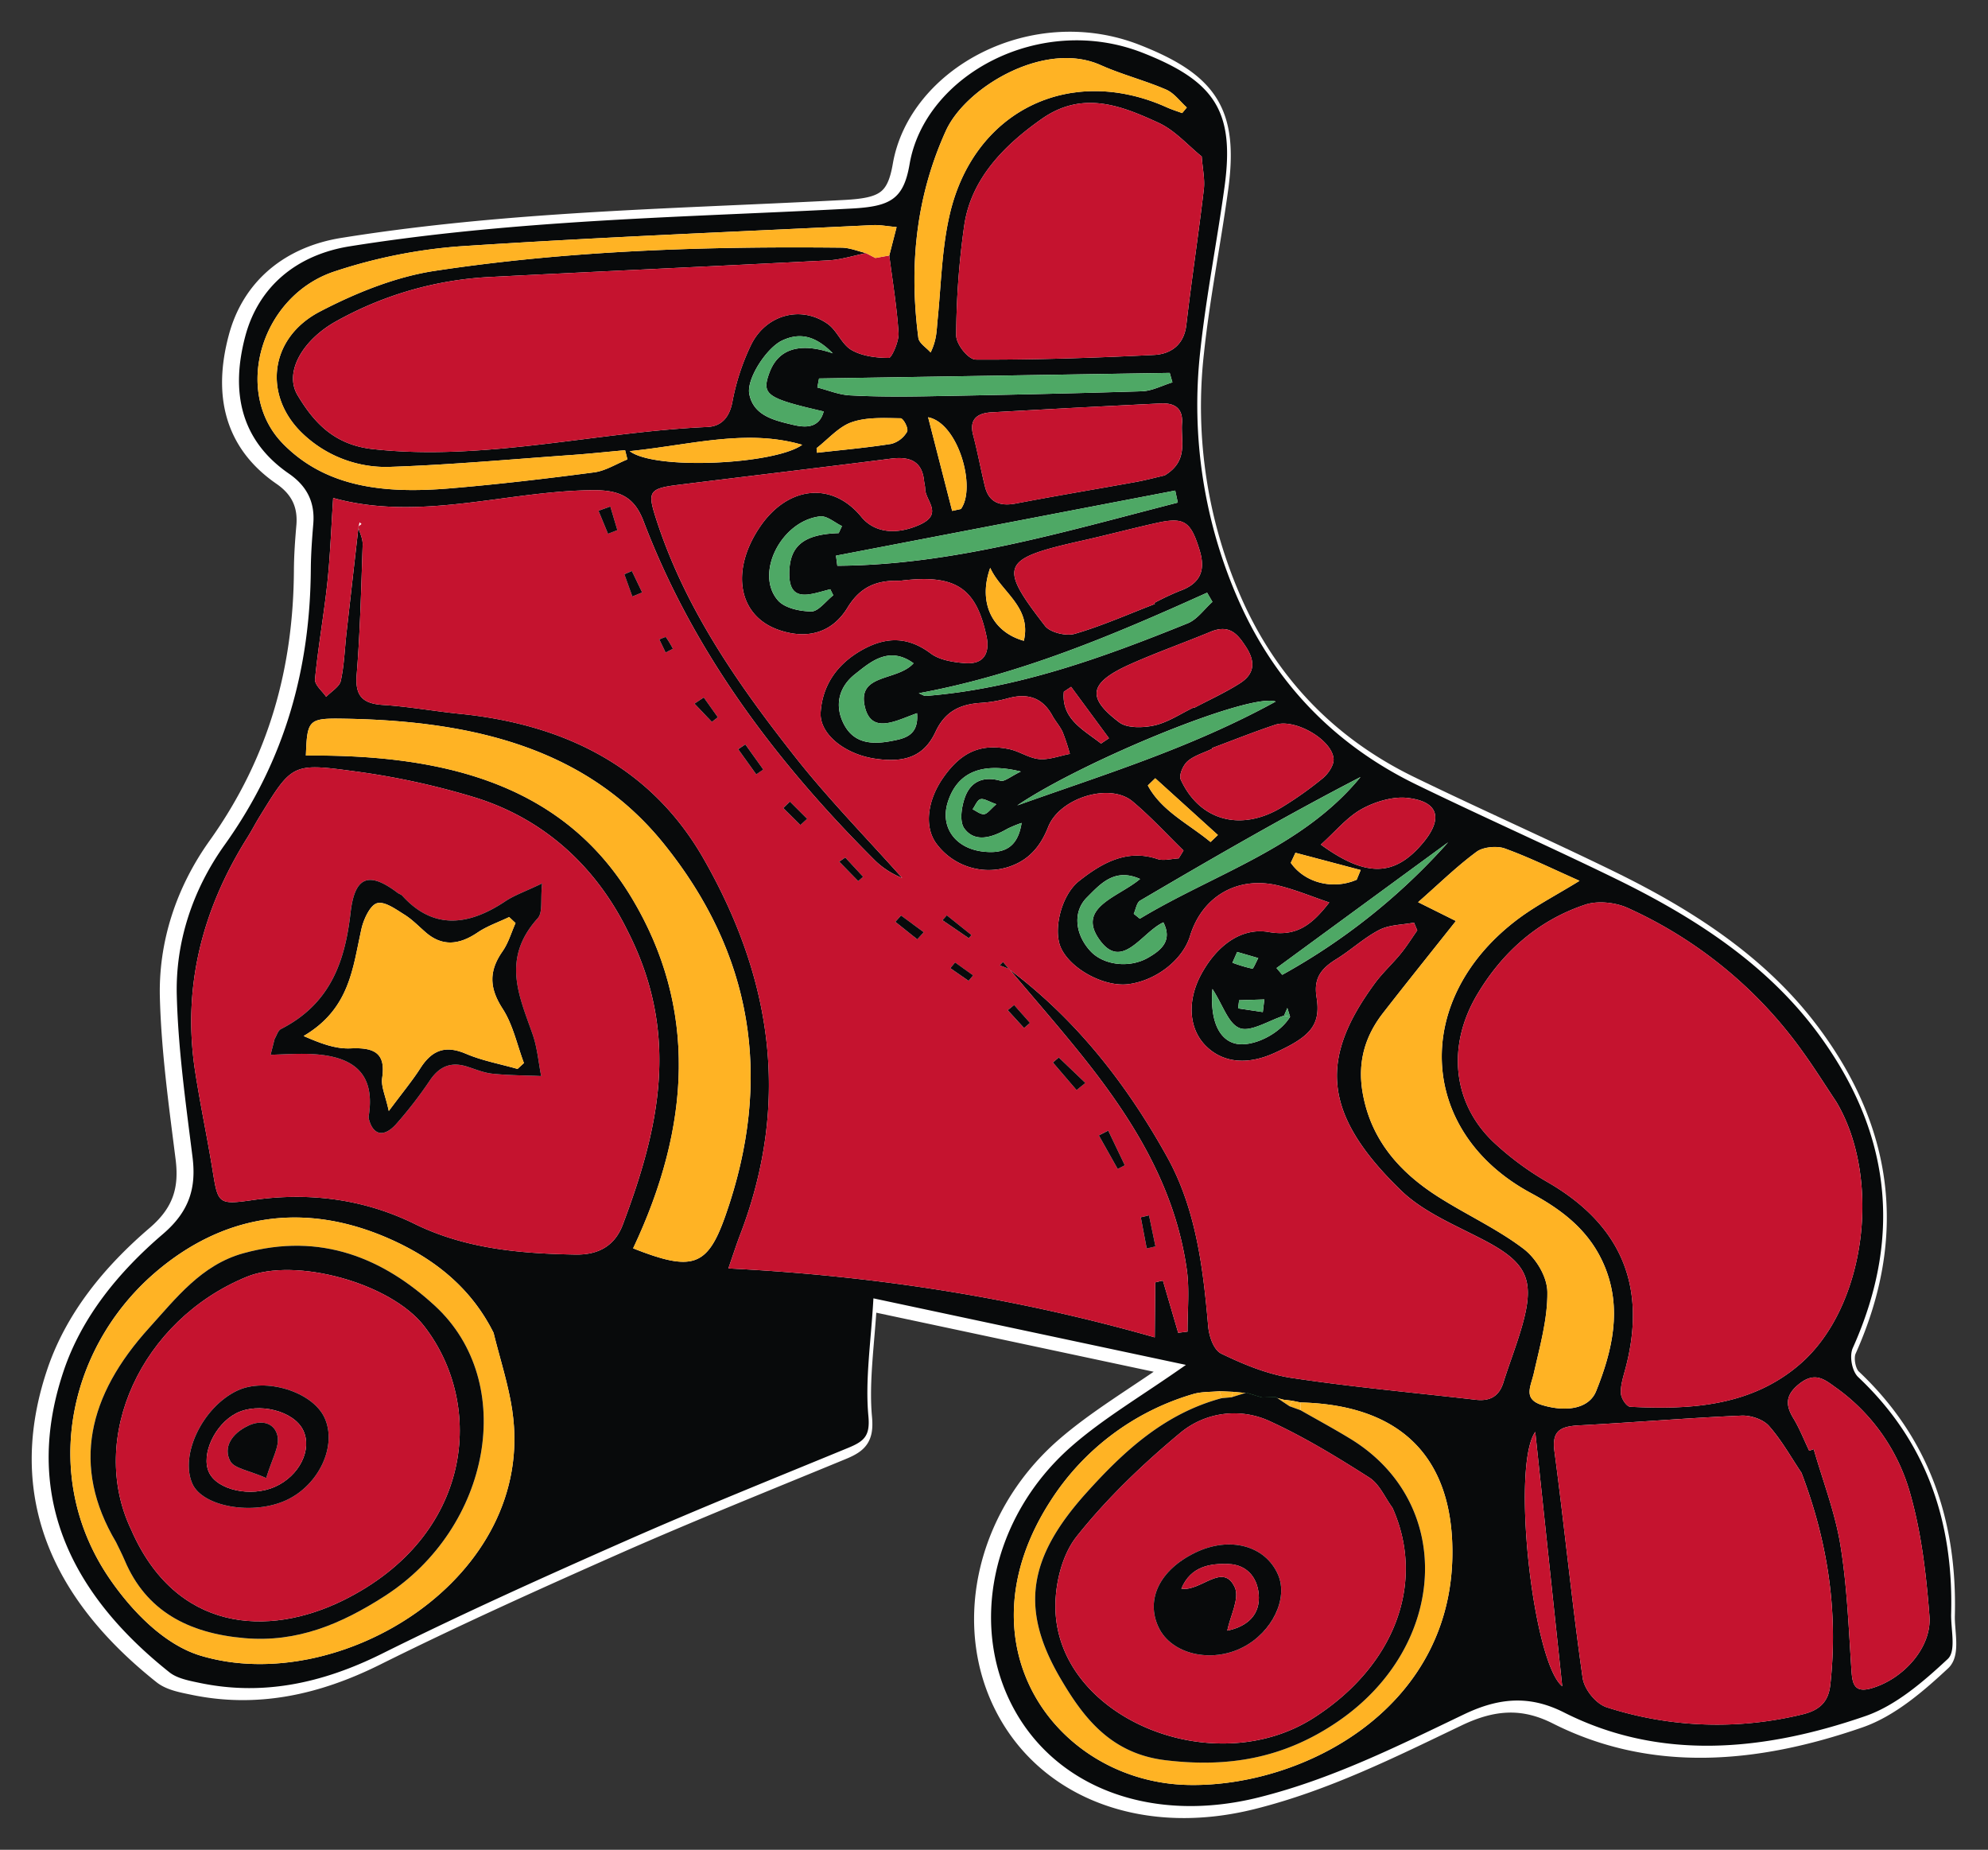
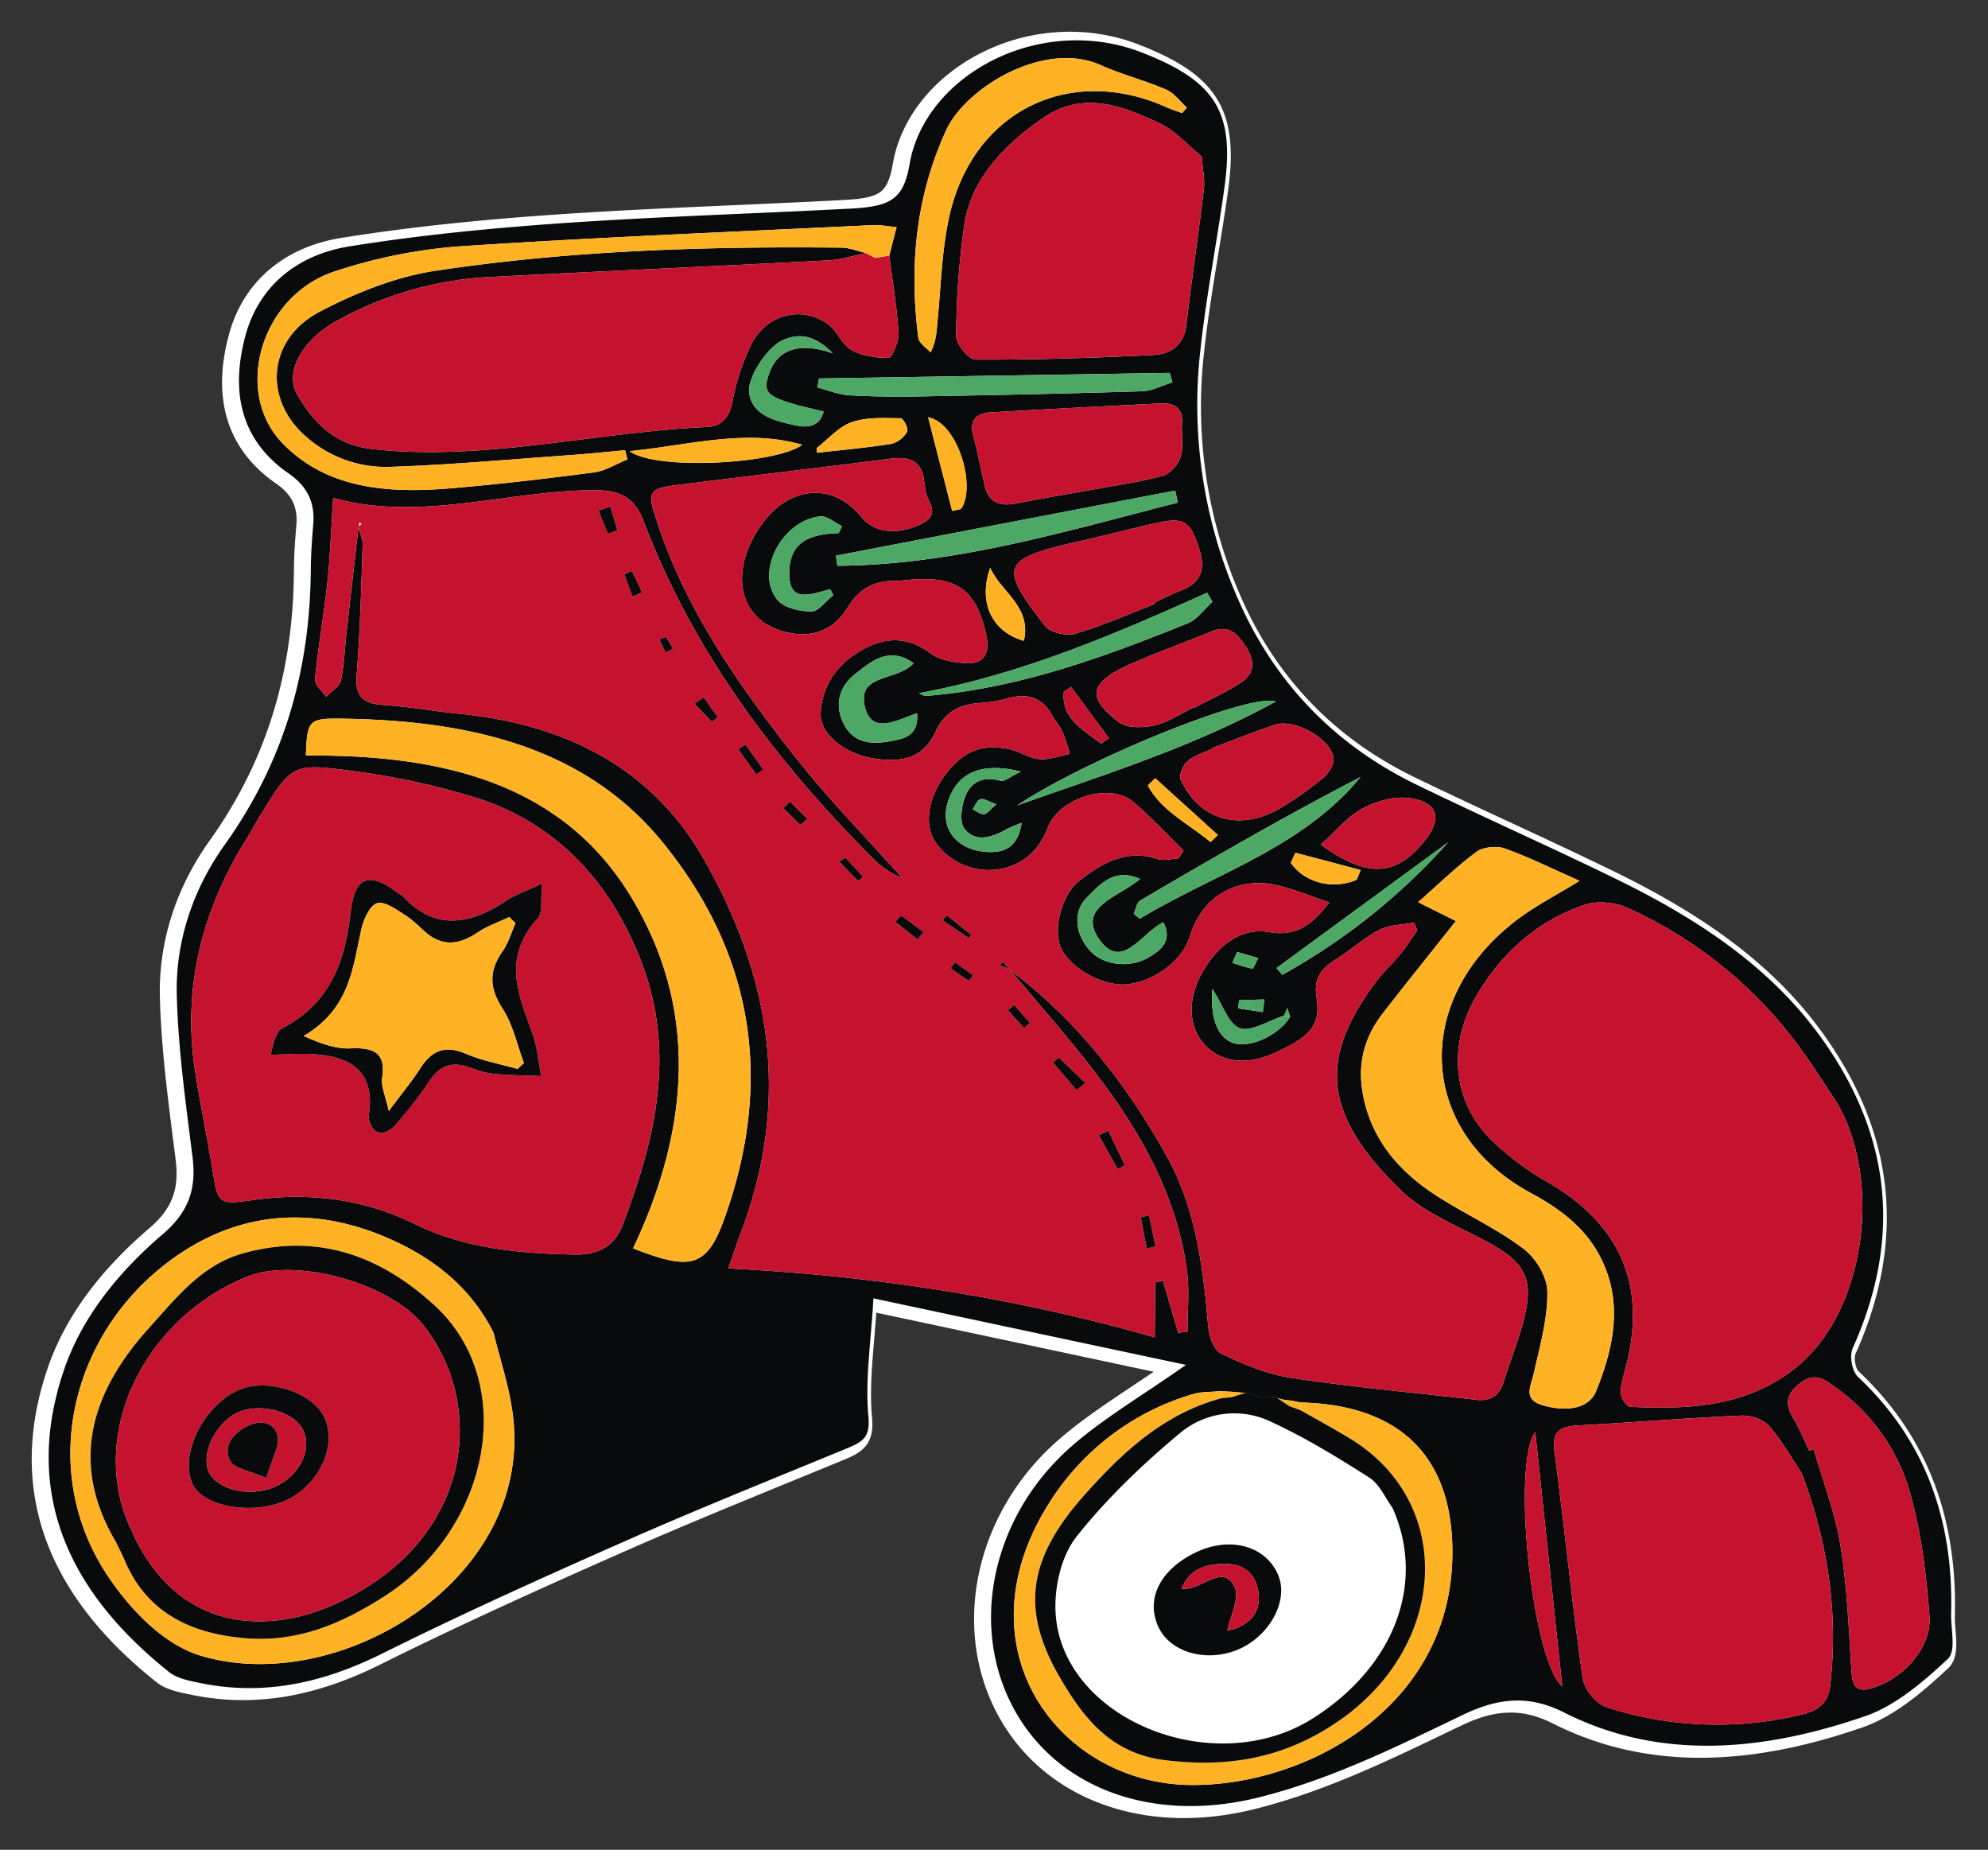
<svg xmlns="http://www.w3.org/2000/svg" id="img_section" data-name="img section" width="659.738" height="613.755" viewBox="0 0 659.738 613.755">
  <rect x="0" y="0" width="659.738" height="613.755" fill="#333333" stroke="none" />
  <defs>
    <clipPath id="clip-path">
      <rect id="Rectángulo_7263" data-name="Rectángulo 7263" width="659.738" height="613.755" fill="none" />
    </clipPath>
  </defs>
  <g id="Grupo_14577" data-name="Grupo 14577" clip-path="url(#clip-path)">
    <path id="Trazado_93228" data-name="Trazado 93228" d="M523.2,281.487c-21.787-10.626-44.124-20.522-65.947-31.132-27.34-13.305-46.79-33.93-58.648-60.405a160.764,160.764,0,0,1-13-83.525c1.921-18.206,5.578-36.352,8.074-54.538,3.376-24.886-3.266-34.9-27.169-44.3-34.08-13.415-72.308,7.348-77.393,36.89-2.006,11.678-6.369,14.064-19.23,14.753-32.156,1.717-64.3,2.663-96.451,4.893-23.377,1.619-46.852,3.927-70.077,7.65-17.375,2.761-30.264,13.109-34.68,29.868-4.86,18.206-1.725,34.382,14.48,45.543,5.953,4.114,8.644,9.444,8.094,16.624-.44,5.032-.8,10.031-.824,15.038-.216,32.38-8.2,62.921-28.588,91.505-10.8,15.116-16.359,32.462-15.894,50,.477,17.958,2.985,35.8,5.219,53.559,1.223,10-.873,17.921-9.79,25.562-14.814,12.677-26.99,27.6-33,45.5-14.769,43.912,5.37,76.288,35.149,99.958,2.536,2.031,6.483,2.744,9.966,3.47,20.889,4.4,40.715.208,60.605-9.692,26.6-13.236,53.771-25.465,80.952-37.485,24.384-10.724,49.147-20.653,73.759-30.8,5.346-2.214,7.238-4.016,6.642-10.52-1.121-12.057.844-24.612,1.672-39.055,34.174,7.262,68.2,14.512,103.705,22.076-14.671,10.3-27.438,17.738-38.231,27.214C316.05,493.591,308.6,530.5,324.315,558.074c14.692,25.762,46.1,36.955,80.642,28.327,24.245-6.047,46.056-17,68.145-27.56,12.009-5.741,22.084-6.206,33.212-.6,31.6,15.964,65.776,13.02,100.011,1.17,10.108-3.47,19.332-11.47,27.34-18.928,2.846-2.683.979-9.86,1.125-15.01.787-30.692-8.273-57.27-30.871-78.522-2.071-1.953-3-6.973-1.786-9.688,17.269-38.488,11.637-72.981-11.511-104.3-17.012-23.071-41.118-38.651-67.419-51.471m-416.917-116.8c-.02.053-.029.143-.049.2,0,.086-.012.175-.016.261a.9.9,0,0,1-.11-.33c.077-.037.1-.09.175-.126.1-.477.2-.864.306-1.342.232.188.428.391.644.546-.3.269-.652.526-.95.8m215.843,146.9c-.016-.037-.09-.086-.106-.122l.167.049Z" transform="translate(10.529 10.529)" fill="#fff" />
    <path id="Trazado_93229" data-name="Trazado 93229" d="M523.2,281.487c-21.787-10.626-44.124-20.522-65.947-31.132-27.34-13.305-46.79-33.93-58.648-60.405a160.764,160.764,0,0,1-13-83.525c1.921-18.206,5.578-36.352,8.074-54.538,3.376-24.886-3.266-34.9-27.169-44.3-34.08-13.415-72.308,7.348-77.393,36.89-2.006,11.678-6.369,14.064-19.23,14.753-32.156,1.717-64.3,2.663-96.451,4.893-23.377,1.619-46.852,3.927-70.077,7.65-17.375,2.761-30.264,13.109-34.68,29.868-4.86,18.206-1.725,34.382,14.48,45.543,5.953,4.114,8.644,9.444,8.094,16.624-.44,5.032-.8,10.031-.824,15.038-.216,32.38-8.2,62.921-28.588,91.505-10.8,15.116-16.359,32.462-15.894,50,.477,17.958,2.985,35.8,5.219,53.559,1.223,10-.873,17.921-9.79,25.562-14.814,12.677-26.99,27.6-33,45.5-14.769,43.912,5.37,76.288,35.149,99.958,2.536,2.031,6.483,2.744,9.966,3.47,20.889,4.4,40.715.208,60.605-9.692,26.6-13.236,53.771-25.465,80.952-37.485,24.384-10.724,49.147-20.653,73.759-30.8,5.346-2.214,7.238-4.016,6.642-10.52-1.121-12.057.844-24.612,1.672-39.055,34.174,7.262,68.2,14.512,103.705,22.076-14.671,10.3-27.438,17.738-38.231,27.214C316.05,493.591,308.6,530.5,324.315,558.074c14.692,25.762,46.1,36.955,80.642,28.327,24.245-6.047,46.056-17,68.145-27.56,12.009-5.741,22.084-6.206,33.212-.6,31.6,15.964,65.776,13.02,100.011,1.17,10.108-3.47,19.332-11.47,27.34-18.928,2.846-2.683.979-9.86,1.125-15.01.787-30.692-8.273-57.27-30.871-78.522-2.071-1.953-3-6.973-1.786-9.688,17.269-38.488,11.637-72.981-11.511-104.3C573.611,309.887,549.5,294.307,523.2,281.487Zm-416.917-116.8c-.02.053-.029.143-.049.2,0,.086-.012.175-.016.261a.9.9,0,0,1-.11-.33c.077-.037.1-.09.175-.126.1-.477.2-.864.306-1.342.232.188.428.391.644.546C106.935,164.158,106.584,164.415,106.286,164.685Zm215.843,146.9c-.016-.037-.09-.086-.106-.122l.167.049Z" transform="translate(10.529 10.529)" fill="none" stroke="#fff" stroke-width="6.843" />
    <path id="Trazado_93230" data-name="Trazado 93230" d="M28.715,43.427c0-.09.012-.175.016-.265.02-.053.029-.139.049-.192-.077.037-.1.09-.175.126a1.019,1.019,0,0,0,.11.33" transform="translate(88.034 132.244)" fill="#fff" />
    <path id="Trazado_93231" data-name="Trazado 93231" d="M28.715,43.427c0-.09.012-.175.016-.265.02-.053.029-.139.049-.192-.077.037-.1.09-.175.126A1.019,1.019,0,0,0,28.715,43.427Z" transform="translate(88.034 132.244)" fill="none" stroke="#fff" stroke-width="6.843" />
    <path id="Trazado_93232" data-name="Trazado 93232" d="M81.662,79.087l.061-.073-.167-.049c.016.037.09.086.106.122" transform="translate(250.996 243.022)" fill="#fff" />
    <path id="Trazado_93233" data-name="Trazado 93233" d="M81.662,79.087l.061-.073-.167-.049C81.572,79,81.646,79.051,81.662,79.087Z" transform="translate(250.996 243.022)" fill="none" stroke="#fff" stroke-width="6.843" />
    <path id="Trazado_93234" data-name="Trazado 93234" d="M81.662,79.087l.061-.073-.167-.049c.016.037.09.086.106.122" transform="translate(250.996 243.022)" fill="#fff" />
    <path id="Trazado_93235" data-name="Trazado 93235" d="M81.662,79.087l.061-.073-.167-.049C81.572,79,81.646,79.051,81.662,79.087Z" transform="translate(250.996 243.022)" fill="none" stroke="#fff" stroke-width="6.843" />
    <path id="Trazado_93236" data-name="Trazado 93236" d="M29.141,42.862c.033.118.077.236.114.355.012-.1.02-.2.033-.294Z" transform="translate(89.684 131.912)" fill="#080a0b" />
    <path id="Trazado_93237" data-name="Trazado 93237" d="M523.76,281.36c-21.827-10.643-44.115-20.527-65.951-31.153-27.348-13.305-46.8-33.909-58.648-60.4a160.374,160.374,0,0,1-13.012-83.529c1.937-18.186,5.57-36.335,8.053-54.521,3.4-24.91-3.242-34.92-27.157-44.323C332.978-5.947,294.738,14.784,289.67,44.35c-2,11.678-6.365,14.051-19.254,14.745-32.148,1.713-64.279,2.642-96.427,4.885-23.373,1.627-46.843,3.935-70.106,7.645C86.52,74.4,73.643,84.759,69.2,101.494c-4.836,18.235-1.709,34.4,14.492,45.563,5.961,4.11,8.673,9.444,8.086,16.62-.412,5.007-.783,10.031-.82,15.022-.228,32.384-8.18,62.954-28.58,91.505-10.793,15.1-16.367,32.494-15.9,50,.473,17.986,2.989,35.8,5.219,53.575,1.252,9.994-.848,17.9-9.8,25.558-14.814,12.673-26.981,27.617-32.992,45.51-14.74,43.875,5.37,76.255,35.153,99.934,2.54,2.018,6.483,2.765,9.97,3.495,20.914,4.383,40.711.187,60.613-9.717,26.61-13.244,53.759-25.469,80.965-37.473,24.38-10.753,49.123-20.669,73.755-30.822,5.317-2.194,7.242-4.008,6.634-10.508-1.125-12.057.86-24.608,1.668-39.067,34.2,7.287,68.222,14.533,103.709,22.08C366.716,453.1,353.912,460.517,343.16,470c-26.586,23.446-34,60.377-18.3,87.933,14.692,25.783,46.1,36.955,80.63,28.347,24.266-6.055,46.069-16.987,68.181-27.573,11.98-5.737,22.072-6.231,33.188-.612,31.585,15.968,65.792,13.024,100.011,1.191,10.1-3.495,19.332-11.487,27.328-18.949,2.858-2.667.987-9.864,1.121-14.985.811-30.7-8.278-57.286-30.843-78.534-2.071-1.953-3.009-6.969-1.79-9.68,17.277-38.492,11.613-72.977-11.5-104.3-17.028-23.079-41.11-38.651-67.419-51.471m-36.584-9.949c8.114,2.928,15.8,6.744,24.812,10.736-7.76,4.787-14.741,8.343-20.824,12.975-35.047,26.672-32.772,70.51,4.771,90.673,10.928,5.872,19.752,12.963,24.445,24.408,5.672,13.827,2.634,27.548-2.887,41.273-2.288,5.7-9.6,7.038-17.684,4.685-6.728-1.961-4.012-6.137-3.013-10.541,2.027-8.979,4.624-18.149,4.518-27.03-.057-5.1-3.715-11.164-7.931-14.365-8.665-6.589-18.973-11.3-28.278-17.22-12.849-8.176-22.17-18.773-25-34.027-1.823-9.786.2-18.655,6.691-26.99,7.727-9.929,15.629-19.752,24.164-30.509-4.318-2.149-7.4-3.686-12.539-6.239,7-6.165,12.844-11.9,19.413-16.739,2.194-1.615,6.769-2.018,9.346-1.093m-18.814-2.022a209.428,209.428,0,0,1-55.035,43.948q-.948-1.132-1.9-2.243,28.466-20.863,56.931-41.706m-30.329,12.4c-7.882,3.429-17.252,1.028-21.868-5.611.518-1.109,1.032-2.226,1.549-3.335q10.826,2.862,21.648,5.733-.667,1.6-1.329,3.213m21.958-12.172c-9.366,11.152-18.822,11.466-33.856.514,4.926-4.424,8.681-9.093,13.562-11.8,4.408-2.447,10.345-4.208,15.071-3.7,10.475,1.129,12.049,6.858,5.223,14.985m-93.923,25.11c-.669-.546-1.342-1.089-2.014-1.639.689-1.492.95-3.69,2.133-4.383,24.082-14.153,48.266-28.135,73.123-40.992-19.32,23.54-48.405,32.017-73.242,47.015M352.6,301.585c7.556,10.753,14.064-2.353,21.293-5.652,3.05,6.047-.616,9.179-5.109,11.752-6.255,3.572-14.83,2.442-19.132-2.239-5.04-5.476-5.933-12.987-1.146-17.766,4.4-4.392,9.109-9.953,17.652-6.141-7.107,6.014-21.1,9.325-13.558,20.045m-44.65-46.9c-1.1,3.234-1.77,7.911-.077,10.161,3.56,4.746,9.162,2.964,14.267.037a39.079,39.079,0,0,1,4.7-1.933c-1.2,7.6-5.146,10.4-12.836,9.5-9.264-1.093-14.292-8.2-11.637-16.469,3.07-9.586,10.9-13.358,24.221-10.084-3.282,1.566-5.435,3.417-6.7,3.066-5.945-1.692-10.125.4-11.935,5.725m10.5,2.047c-1.929,1.651-2.977,3.2-4.049,3.3-1.264.122-2.548-1.023-3.821-1.615.848-1.178,1.529-3.05,2.585-3.344,1.178-.33,2.7.763,5.285,1.66m92.708-34.06c-28.458,15.585-57.372,24.315-85.76,34.46,22.194-14.953,77.327-37.506,85.76-34.46m-119.017,3.861c.648,7.548-4.294,8.445-8.714,9.268-6.72,1.248-12.518.6-15.727-5.933-3.066-6.243-1.317-12.233,3.87-16.3,4.983-3.914,11.2-9.554,19.409-3.6-5.431,6.059-18.712,3.287-16.188,14.329,2.177,9.533,10.549,4.6,17.35,2.239M388.4,186.552c.591,1.015,1.178,2.027,1.77,3.038-2.716,2.422-5.044,5.839-8.2,7.115-28.115,11.381-56.54,21.685-86.779,24.094-.824.065-1.656-.579-2.479-.889,33.465-6.129,64.7-19.348,95.693-33.359M263.341,185.41c.334.669.669,1.329,1,2-2.414,1.9-4.962,5.366-7.205,5.362-3.882,0-8.877-1.113-11.1-3.6-7.874-8.836.97-26.419,13.868-27.931,2.373-.281,4.877,2.071,7.319,3.209l-1.089,2.341c-11.731.355-16.433,4.33-16.4,13.578.037,9.864,7.242,6.626,13.6,5.048m1.908-11.148q56.289-10.808,112.574-21.6c.285,1.329.571,2.655.856,3.988-37.339,9.562-74.469,20.743-112.99,20.967l-.44-3.352m-28.784-53.714c-.93-4.971,5.737-15.234,10.891-17.664,5.709-2.691,10.92-1.778,16.832,4.233-11.217-3.861-18.21-1.3-21.057,6.5-2.634,7.217-.958,8.428,18.031,12.8-1.558,5.864-6.5,5.3-10.141,4.44-6.255-1.48-13.2-3.026-14.557-10.308m17.574,16.934c-9.085,6.52-48.862,8.506-57.257,2.1,20.278-2.059,38.709-7.5,57.257-2.1m4.759,1.109c3.866-2.981,7.36-7.132,11.695-8.62,5.011-1.733,10.781-1.362,16.164-1.3.966.008,2.736,3.393,2.186,4.465a8.61,8.61,0,0,1-5.219,4.029c-8.2,1.3-16.441,2.014-24.669,2.952-.053-.51-.1-1.019-.155-1.529m45,20.82c-2.565-9.99-5.13-19.972-7.98-31.071,10.031,1.929,16.062,23.381,10.887,30.439-.97.212-1.937.424-2.907.632m82.09,12.942c1.868,6.059.97,10.956-6.642,13.64a88.991,88.991,0,0,0-8.31,3.919q.067.2.135.379c-8.828,3.393-17.534,7.27-26.553,9.9-2.956.86-8.237-.473-9.9-2.622-15.666-20.229-14.634-22.247,12.506-28.339,8.163-1.827,16.27-3.988,24.437-5.807,9.252-2.059,11.389-.608,14.329,8.93m13.44,44.23c-4.852,3.095-10.165,5.5-15.271,8.2-.033-.057-.061-.11-.09-.167-4.31,2.067-8.477,4.913-12.971,5.945-3.764.86-9.122.975-11.674-.942-11.177-8.4-10.08-13.273,3.849-19.47,8.645-3.845,17.595-6.993,26.337-10.622,6.4-2.663,9.105.9,11.756,4.938,2.83,4.314,3.474,8.669-1.937,12.115m-82.9-38.272c3.617,8.057,13.807,12.893,11.16,24.2-10.439-2.907-15.3-12.632-11.16-24.2m39.41,56.528c-.877.587-1.753,1.17-2.634,1.762-5.851-4.587-13.236-8.167-12.339-17.191q1.211-.807,2.414-1.615,6.281,8.52,12.559,17.044m15.356,13.281q10.392,9.419,20.788,18.83c-.816.771-1.627,1.549-2.442,2.324-7.2-6-16.245-10.239-20.812-18.761.824-.8,1.643-1.6,2.467-2.394m59.19-6.345c.118,1.965-1.717,4.763-3.511,6.275a118.1,118.1,0,0,1-13.179,9.4c-13.664,8.563-27.671,5-34.04-8.873-.665-1.448.742-4.763,2.275-6.1,2.2-1.912,5.407-2.8,8.184-4.135l-.086-.241c6.993-2.6,13.925-5.382,20.987-7.727,6.545-2.177,18.989,5.007,19.369,11.4M380.074,130.347c-.424,5.949,2.243,12.457-5.762,17.3-2.924.673-6.19,1.554-9.489,2.157-13.281,2.406-26.586,4.6-39.846,7.148-5.717,1.093-9.073-.656-10.3-5.647-1.395-5.66-2.426-11.417-3.915-17.048-1.309-4.95.983-7.258,6.092-7.548q28.086-1.584,56.173-2.948c4.632-.216,7.4,1.643,7.05,6.585m-3.181-13.578c-3.364,1.028-6.769,2.85-10.084,2.956-24.029.758-48.046,1.252-72.055,1.676-8.339.147-16.685.135-24.951-.322-3.682-.212-7.172-1.7-10.753-2.606.192-1,.379-2,.567-2.993q58.191-.924,116.374-1.855c.3,1.048.6,2.1.9,3.144M387.312,52.75c-1.778,15.018-4.061,30.015-5.815,45.029-.746,6.373-4.962,9.6-10.72,9.888-19.727.983-39.467,1.647-59.117,1.541-2.54-.008-6.561-5.1-6.528-8.061a266.513,266.513,0,0,1,2.7-36.613c2.267-15.14,12.914-26.215,25.689-35.186,13.7-9.623,26.643-4.245,38.643,1.236,5.594,2.548,9.782,7.5,14.447,11.234.306,4.208,1.1,7.584.7,10.932m-85.6-19.466c6.557-14.439,32.78-30.113,51.337-21.791,6.993,3.136,14.671,5.077,21.725,8.127,2.74,1.187,4.616,3.919,6.887,5.949-.514.624-1.023,1.24-1.537,1.855-1.676-.616-3.413-1.146-5.028-1.876-31.956-14.427-63.945.9-72.051,35.251-2.756,11.686-2.9,23.723-4.122,35.606-.314,3.07-.2,6.153-2.271,10.439-1.415-1.611-3.845-3.034-4.082-4.873-3.009-23.112-1.081-46.171,9.142-68.687M81.594,137C65.044,119.973,74.369,87.911,99,79.915a172.989,172.989,0,0,1,41.4-8.282c45.726-3.021,91.44-4.832,137.154-7.046,2.243-.106,4.469.359,7.8.656-.909,3.519-1.672,6.471-2.434,9.431,1.1,8.583,2.536,17.118,3.079,25.77.171,2.716-2.292,8.208-3.189,8.208-4.257.008-8.979-.62-12.4-2.61-3.331-1.937-4.75-6.447-7.955-8.693-8.734-6.141-20.306-3.152-25.314,6.81a75.224,75.224,0,0,0-6.292,19.165c-.983,5.007-3.556,8.037-8.347,8.253-36.984,1.643-74.008,11.442-111.021,7.327-12.918-1.435-19.585-8.979-24.906-17.844-4.632-7.723,1.778-18.349,12.53-24.417a116.929,116.929,0,0,1,52.32-14.891c37.1-1.884,74.188-3.535,111.29-5.46,4.159-.22,8.351-1.574,12.526-2.4-2.724-.632-5.395-1.79-8.176-1.819-44.939-.473-90.009.889-135.025,7.707-12.963,1.965-26.231,7.327-38.089,13.513-17.028,8.885-18.891,28.221-5.435,40.723a39.97,39.97,0,0,0,29.236,10.773c19.943-.685,39.944-2.516,59.924-3.931,5.855-.42,11.715-1.048,17.574-1.574l.771,3.046c-3.666,1.48-7.283,3.8-11.009,4.294-15.972,2.1-31.976,3.984-47.973,5.321-20.971,1.741-40.894.016-55.455-14.948m76.23,321c8.176,55.419-57.3,95.134-103.444,81.238C42.258,535.59,31.55,524.38,24.353,513.95.822,479.861,10.469,436.419,39.922,411.6c22.949-19.328,50-23.124,78.408-10.1,14.577,6.683,26.133,16.318,33.273,30.614,2.112,8.616,4.93,17.1,6.222,25.885m21.008-51.842c-18.794-.314-36.821-2.014-53.457-10.186-16.274-8-34.362-10.679-53.763-7.886-11.556,1.664-11.466,1.109-13.305-10.174-1.778-10.92-4.082-21.729-5.762-32.666-4.151-27.03,1.9-52.89,17.419-77.556,1.407-2.243,2.6-4.583,3.984-6.83C84.583,243.589,84.734,243,104.678,245.714a248.833,248.833,0,0,1,41.1,8.885c25.758,8.122,41.587,26.247,50.464,44.486,17.538,34.525,10.051,65.784-1.737,97.132-2.5,6.626-7.613,10.08-15.67,9.941m19.079-2.063c19.063-40.331,21.55-79.75-.53-116.391-22.981-38.134-63.1-47.512-108.064-47.112.42-11.617.816-12.4,11.739-12.245,42.37.575,80.928,9.2,106.947,41.392,29.236,36.164,36.764,77.548,20.482,123.7-5.933,16.828-10.985,18.386-30.574,10.655M469.748,501.86c2,54.42-49.359,81.177-87.807,80.272-43.059-1.007-76.524-45.8-45.689-93.936a84.313,84.313,0,0,1,47.414-35.72c2.809-.856,5.9-.677,8.857-.983l4.489.212c1.448.13,2.891.265,4.339.4l2.626.844c.856.294,1.713.591,2.569.885,1.533-.077,3.062-.147,4.591-.224.893.241,1.786.481,2.679.714l2.85.342c.913.192,1.831.383,2.748.567,32.127.779,49.249,17.012,50.334,46.623M416.487,447.1c-8.192-1.244-16.062-4.53-23.356-8.057-2.61-1.264-4.1-5.843-4.383-9.162-1.684-19.572-4.106-39.018-13.648-56.173-13.215-23.752-29.742-45.167-52.116-62.008,7.6,9,15.36,17.884,22.753,27.034,17.383,21.5,32.034,44.45,35.94,72.532.926,6.646.2,13.627.232,20.457l-3.107.391q-2.538-8.667-5.073-17.334c-.844.2-1.688.4-2.532.6-.049,5.325-.1,10.651-.167,18.251-46.464-13.26-93.055-20.437-141.5-22.875,1.578-4.542,2.642-7.89,3.906-11.181,17.236-45.025,9.9-86.229-12.151-124.787-16.849-29.469-44.8-44.421-80.781-48.034-8.567-.856-17.008-2.414-25.615-2.956-7.172-.457-9.248-3.4-8.71-10.084,1.154-14.361,1.5-28.727,1.986-43.076.065-1.9-.856-3.743-1.415-5.611q-1.976,17.426-3.951,34.843c-.6,5.325-.746,10.7-1.9,15.96-.416,1.9-3.164,3.519-4.848,5.272-1.3-1.957-3.878-3.931-3.694-5.884,1.011-10.655,2.944-21.3,4.082-31.948.958-8.958,1.264-17.937,1.937-28.144,29.028,8.008,57.91-2.451,86.42-2.581,9.195-.037,13.672,2.638,16.612,10.353,16.518,43.4,44,79.864,77,112.721a27.546,27.546,0,0,0,8.812,5.594c-11.858-13.305-24.421-26.1-35.418-40.034-19.332-24.49-37.094-50-46.57-80.1-2.483-7.886-1.855-9.109,7.242-10.251,23.67-2.968,47.353-5.729,71.019-8.755,6.512-.832,10.3,1.072,10.965,7.258.1.922.363,1.831.379,2.765.069,4,6.2,8.31-1.839,11.915-7.845,3.511-15.067,2.61-19.344-2.614-9.684-11.837-24.445-10.341-33.726,3.433-9.815,14.561-7.058,29.456,6.3,34.072,9.236,3.2,17.636,1.146,22.826-7.364,4.147-6.8,9.378-9.028,16.612-8.95a7.55,7.55,0,0,0,1.007-.012c18.1-2.21,25.081,2.157,28.535,18.533.975,4.6-.2,9.3-7,8.824-4.012-.281-8.616-1.032-11.507-3.205-7.278-5.456-14.59-5.864-23.018-1.052s-12.938,11.9-13.529,20.563c-.485,7.128,7.906,13.839,17.856,15.356,10.161,1.541,16.473-.75,20.27-8.885,3.168-6.793,8.135-9.166,15.128-9.6a44.727,44.727,0,0,0,8.93-1.525c7-1.933,11.674.2,14.72,5.786,1.023,1.88,2.544,3.515,3.413,5.452a67.936,67.936,0,0,1,2.385,7.217c-3.393.644-6.928,2.022-10.141,1.729-3.5-.322-6.577-2.61-10.063-3.323-9.366-1.912-15.748.954-21.636,9.211-5.566,7.8-6.54,16.694-2.43,22.19a21.582,21.582,0,0,0,23.279,7.886c7.27-2.12,11.254-6.993,13.8-13.46,3.8-9.648,20.441-14.8,28-8.465,6.014,5.04,11.3,10.83,16.906,16.29-.53.873-1.064,1.737-1.594,2.61-2.361.114-5.024.889-7.026.22-10.165-3.409-18.418,1.276-26.031,7.279-5.982,4.718-8.673,16.274-6.051,22.129,3.176,7.079,14.386,13.126,22.427,12.1,9.2-1.174,18.023-8.07,20.437-15.976,4.025-13.163,15.776-20.025,29.33-16.734,5.6,1.358,10.887,3.58,16.877,5.607-5.639,7.266-10.757,11.454-20.045,9.815-9.011-1.586-17.167,4.3-22.431,13.99-4.734,8.714-4.184,17.99,1.407,23.679,5.6,5.7,13.737,6.589,22.806,2.491,11.992-5.415,15.544-9.277,14.047-18.565-.987-6.129,1.358-9.391,6.532-12.588,4.914-3.03,9.219-7.107,14.316-9.729,3.352-1.717,7.625-1.66,11.487-2.4.363.856.722,1.713,1.085,2.573-1.823,2.585-3.494,5.28-5.5,7.739-2.736,3.352-6.031,6.341-8.567,9.8-17.97,24.5-18.113,42.847,8.763,68.83,7.385,7.136,18.007,11.462,27.548,16.461,13.949,7.319,16.881,12.877,12.681,27.911-1.81,6.483-4.33,12.853-6.357,19.307-1.431,4.542-4.445,6.235-9.154,5.688-20.372-2.357-40.878-4.192-61.07-7.242M407.4,321.516c-.171,1.395-.343,2.785-.51,4.184l-8.208-1.227c.114-.9.228-1.794.342-2.7,2.789-.09,5.582-.171,8.375-.261m-10.6-12.188q.8-1.786,1.582-3.572l6.993,2.031c-.665,1.227-1.639,3.572-1.945,3.519a48.517,48.517,0,0,1-6.63-1.978m17.134,17.55c.367-.844.734-1.684,1.1-2.528l.905,2.911c-3.49,5.843-12.665,10.284-18.28,8.861-5.3-1.354-8.351-7.662-7.486-18.076,3.6,5.513,5.26,11.654,9.183,13.036,3.592,1.264,9.623-2.6,14.581-4.2M506.255,549.4c-9.766-7.939-16.971-73.107-8.954-84.4,2.911,27.422,5.819,54.84,8.954,84.4m88.957-.461c-.591,5.309-3.185,8.363-9.358,9.811a119.459,119.459,0,0,1-64.8-2.365c-3.69-1.178-7.495-6.01-8.033-9.794-3.56-24.971-6.023-50.158-9.358-75.174-.885-6.663,1.815-8.249,8.147-8.583,17.966-.954,35.948-2.455,53.906-3.242,3.164-.139,7.262,1.293,9.142,3.421,4.257,4.816,7.4,10.52,10.8,15.564,8.64,22.7,12.278,45.91,9.558,70.363m26.716-62.77c3.588,12.869,5.158,26.5,6.19,40,.787,10.267-8.547,20.763-19.185,23.874-5.876,1.717-6.41-1.623-6.7-5.937-.926-13.888-1.439-27.9-3.662-41.522-1.774-10.875-5.819-21.252-8.857-31.846l-1.509.514c-1.729-3.6-3.181-7.372-5.252-10.785-2.553-4.2-2.822-7.609,1.965-11.417,5.329-4.228,8.547-1.317,12.168,1.268a64.294,64.294,0,0,1,24.837,35.85m-36.735-43.679c-16.217,14.043-36.421,15.193-56.34,14.174-1.321-.073-3.07-2.838-3.144-4.522-.122-2.724.86-5.611,1.59-8.388,7.16-27.291-1.672-47.553-25.75-61.535a97.214,97.214,0,0,1-18.092-13.358c-13.619-12.93-15.576-31.976-5.387-49.057,8.229-13.786,19.907-24.421,35.789-29.734,4.216-1.415,10.145-.722,14.088,1.068a144.187,144.187,0,0,1,58.5,48.25c3.751,5.24,7.172,10.7,10.744,16.062,15.112,25.265,10.063,67.941-12,87.04" transform="translate(12.19 10.098)" fill="#080a0b" />
    <path id="Trazado_93238" data-name="Trazado 93238" d="M82.124,78.922c.106.077.2.159.31.241l-.273-.322Z" transform="translate(252.744 242.637)" fill="#080a0b" />
    <path id="Trazado_93239" data-name="Trazado 93239" d="M364.547,203.541c-5.174,3.193-7.519,6.459-6.532,12.583,1.5,9.289-2.055,13.15-14.047,18.569-9.069,4.1-17.207,3.209-22.806-2.491s-6.141-14.961-1.407-23.679c5.268-9.7,13.423-15.576,22.431-13.986,9.293,1.635,14.41-2.553,20.049-9.823-5.994-2.022-11.283-4.245-16.881-5.607-13.55-3.291-25.3,3.572-29.326,16.739-2.418,7.9-11.238,14.8-20.441,15.972-8.041,1.032-19.25-5.015-22.423-12.1-2.626-5.851.065-17.407,6.047-22.125,7.617-6,15.866-10.687,26.031-7.279,2,.669,4.669-.11,7.026-.22.534-.873,1.064-1.741,1.6-2.61-5.611-5.46-10.891-11.254-16.906-16.294-7.56-6.332-24.2-1.183-28,8.469-2.544,6.463-6.528,11.336-13.794,13.464a21.59,21.59,0,0,1-23.283-7.894c-4.106-5.492-3.132-14.386,2.43-22.19,5.888-8.253,12.274-11.124,21.64-9.207,3.486.714,6.561,3,10.059,3.323,3.213.294,6.748-1.089,10.141-1.733a68.489,68.489,0,0,0-2.381-7.213c-.873-1.941-2.389-3.576-3.417-5.456-3.046-5.582-7.723-7.719-14.72-5.786a44.387,44.387,0,0,1-8.93,1.525c-6.993.44-11.956,2.814-15.124,9.6-3.8,8.135-10.112,10.43-20.274,8.889-9.949-1.513-18.333-8.233-17.856-15.36.591-8.661,5.093-15.744,13.534-20.563,8.424-4.807,15.74-4.4,23.014,1.056,2.891,2.169,7.5,2.92,11.511,3.2,6.793.477,7.968-4.22,7-8.824-3.458-16.376-10.43-20.743-28.539-18.533a7.549,7.549,0,0,1-1.007.016c-7.234-.082-12.465,2.153-16.612,8.95-5.187,8.51-13.587,10.557-22.822,7.364-13.366-4.62-16.123-19.511-6.308-34.072,9.285-13.77,24.041-15.275,33.726-3.437,4.277,5.232,11.5,6.129,19.344,2.614,8.041-3.6,1.908-7.911,1.839-11.911-.016-.934-.281-1.839-.379-2.769-.665-6.182-4.449-8.086-10.961-7.254-23.67,3.026-47.353,5.782-71.023,8.755-9.093,1.142-9.725,2.361-7.238,10.251,9.48,30.1,27.234,55.61,46.566,80.1,11,13.929,23.56,26.729,35.418,40.034A27.456,27.456,0,0,1,211.7,171c-33.008-32.857-60.483-69.323-77.005-112.713-2.94-7.719-7.413-10.4-16.608-10.357-28.515.126-57.388,10.589-86.42,2.585-.673,10.206-.979,19.177-1.937,28.135-1.138,10.655-3.075,21.3-4.082,31.952-.188,1.953,2.389,3.923,3.69,5.884,1.688-1.749,4.436-3.376,4.848-5.276,1.154-5.256,1.309-10.63,1.908-15.952q1.951-17.426,3.943-34.851c-.033-.118-.082-.237-.114-.359.065-.049.139-.1.2-.155.106-.436.2-.873.306-1.309.212.188.432.371.652.559l-.958.75a1.855,1.855,0,0,1-.053.216c-.008.1-.016.2-.033.3.563,1.868,1.48,3.719,1.419,5.615-.481,14.349-.832,28.71-1.99,43.072-.538,6.683,1.537,9.627,8.714,10.084,8.608.546,17.052,2.1,25.611,2.96,35.989,3.609,63.937,18.561,80.785,48.034,22.043,38.558,29.387,79.762,12.147,124.782-1.26,3.295-2.324,6.642-3.906,11.181,48.446,2.438,95.036,9.619,141.5,22.875.069-7.6.114-12.922.163-18.247q1.266-.306,2.532-.608l5.077,17.334,3.107-.391c-.037-6.826.693-13.807-.232-20.457-3.91-28.082-18.561-51.031-35.94-72.532-7.4-9.15-15.156-18.035-22.753-27.034-.106-.077-.2-.159-.31-.236-.037-.045-.078-.094-.118-.139-.995-.379-1.994-.754-2.989-1.134.363-.371.726-.746,1.093-1.121.632.75,1.264,1.5,1.9,2.255l.155.057c.09.106.179.212.273.318,22.37,16.845,38.9,38.26,52.112,62.012,9.542,17.15,11.964,36.6,13.648,56.169.285,3.323,1.774,7.9,4.388,9.166,7.291,3.531,15.16,6.814,23.352,8.053,20.192,3.05,40.7,4.885,61.07,7.242,4.71.546,7.727-1.142,9.154-5.688,2.027-6.455,4.547-12.82,6.361-19.307,4.2-15.03,1.268-20.592-12.681-27.907-9.542-5-20.168-9.325-27.552-16.465-26.875-25.978-26.729-44.327-8.759-68.822,2.532-3.458,5.831-6.451,8.567-9.8,2.01-2.459,3.682-5.154,5.5-7.743l-1.089-2.569c-3.857.738-8.135.681-11.482,2.4-5.1,2.614-9.4,6.691-14.32,9.725M119.716,54.745q1.963-.71,3.931-1.415l2.332,7.841c-1.032.4-2.071.807-3.1,1.211q-1.584-3.823-3.164-7.637M128.3,75.81l2.5-1.076q1.7,3.554,3.4,7.1l-3.242,1.358q-1.321-3.688-2.65-7.38m11.6,21.619c.758-.265,2.055-.913,2.19-.738a32.875,32.875,0,0,1,2.316,3.841c-.807.42-1.615.836-2.422,1.256q-1.04-2.177-2.084-4.359m17.432,27.365q-2.881-3.021-5.766-6.051l3.087-2.047q2.324,3.285,4.661,6.565c-.661.51-1.321,1.023-1.982,1.533M172.06,142.2q-2.991-4.171-5.982-8.339c.787-.534,1.574-1.064,2.361-1.6q2.985,4.165,5.961,8.335l-2.341,1.6M186.715,159q-2.838-2.807-5.676-5.619c.734-.714,1.468-1.423,2.2-2.137q2.862,2.856,5.721,5.713c-.746.681-1.5,1.362-2.243,2.043M205.9,177.619q-3.15-3.229-6.3-6.455c.673-.457,1.346-.909,2.018-1.366q2.954,3.193,5.913,6.381-.813.716-1.627,1.439m19.605,19.324q-3.645-2.905-7.283-5.815.948-1.04,1.9-2.088,3.762,2.771,7.531,5.537c-.718.787-1.435,1.578-2.149,2.365m79.04,101.907c-.966.216-1.933.436-2.9.652q-.979-5.168-1.965-10.341l2.72-.636q1.077,5.162,2.145,10.324m-10.17-26.941q-1.181.612-2.369,1.215-3.119-5.56-6.247-11.124c1.04-.53,2.075-1.064,3.115-1.594q2.752,5.755,5.5,11.5m-21.921-35.756q4.422,4.22,8.84,8.445-1.462,1.181-2.928,2.361-3.927-4.575-7.853-9.154.972-.826,1.941-1.651M242.55,210.721q-3.028-2.1-6.059-4.2c.522-.632,1.048-1.268,1.57-1.9q2.991,2.147,5.986,4.294c-.5.6-.995,1.211-1.5,1.815m.057-14.166q-4.373-2.991-8.742-5.97c.481-.542.958-1.081,1.439-1.619q4.092,3.272,8.184,6.549l-.881,1.04m20.306,28.123c-.656.563-1.309,1.125-1.965,1.688q-2.71-2.954-5.423-5.917c.705-.571,1.415-1.142,2.12-1.713l5.268,5.941" transform="translate(78.899 114.719)" fill="#c5132f" />
    <path id="Trazado_93240" data-name="Trazado 93240" d="M82.095,78.826c.041.045.077.094.118.139.1.077.2.159.306.241-.09-.11-.179-.216-.269-.322l-.155-.057" transform="translate(252.655 242.594)" fill="#c5132f" />
    <path id="Trazado_93241" data-name="Trazado 93241" d="M29.337,42.824l-.2.155c.029.118.077.236.114.355.008-.1.02-.2.033-.294l.049-.216" transform="translate(89.684 131.795)" fill="#c5132f" />
    <path id="Trazado_93242" data-name="Trazado 93242" d="M68.97,63.65C49.027,60.934,48.876,61.534,38.238,78.8c-1.382,2.251-2.577,4.591-3.984,6.83-15.515,24.674-21.566,50.525-17.419,77.56,1.68,10.936,3.984,21.742,5.762,32.661,1.843,11.287,1.749,11.841,13.305,10.178,19.4-2.793,37.489-.106,53.767,7.886,16.632,8.172,34.664,9.868,53.457,10.186,8.053.139,13.171-3.311,15.666-9.945,11.788-31.344,19.275-62.6,1.741-97.128-8.881-18.239-24.706-36.364-50.464-44.486a249.022,249.022,0,0,0-41.1-8.889m61.559,48.89c-12.159,13.525-6.063,25.856-1.647,38.554,1.521,4.375,1.908,9.171,2.814,13.774-5.4-.232-10.846-.228-16.18-.783-2.911-.3-5.656-1.492-8.441-2.365-5.052-1.59-8.918-.261-12.11,4.3a140.436,140.436,0,0,1-11.54,14.953c-4.11,4.453-7.678,3.4-8.967-2.092a2.612,2.612,0,0,1,.041-.938c2.4-15.621-7.091-20.319-21.46-20.449-3.7-.033-7.429.2-11.144.318q.679-2.648,1.354-5.289c.681-1.109,1.089-2.752,2.08-3.254,16.881-8.567,21.33-23.23,23.1-38.558,1.3-11.213,5.378-14.4,15.58-6.663.5.379,1.2.559,1.6,1,9.872,10.887,21.318,10.418,34.154,1.843,2.985-1.994,6.524-3.2,12.245-5.941-.6,5.541.31,9.6-1.48,11.588" transform="translate(47.897 192.158)" fill="#c5132f" />
    <path id="Trazado_93243" data-name="Trazado 93243" d="M233.475,123.5a144.1,144.1,0,0,0-58.5-48.25c-3.943-1.79-9.872-2.483-14.088-1.072C145,79.5,133.325,90.138,125.1,103.92c-10.194,17.081-8.233,36.132,5.382,49.062a97.374,97.374,0,0,0,18.092,13.354c24.078,13.982,32.914,34.244,25.75,61.531-.73,2.785-1.708,5.668-1.59,8.4.073,1.68,1.823,4.449,3.144,4.514,19.919,1.023,40.128-.126,56.34-14.166,22.064-19.1,27.112-61.78,12-87.04-3.576-5.362-7-10.826-10.749-16.066" transform="translate(365.16 225.985)" fill="#c5132f" />
    <path id="Trazado_93244" data-name="Trazado 93244" d="M214.017,20.6c-4.167.828-8.351,2.177-12.5,2.394-37.1,1.925-74.192,3.576-111.29,5.464a116.892,116.892,0,0,0-52.32,14.891c-10.753,6.067-17.163,16.694-12.53,24.417C30.7,76.625,37.364,84.177,50.282,85.612c37.012,4.11,74.037-5.688,111.021-7.332,4.791-.212,7.364-3.25,8.347-8.253a75.12,75.12,0,0,1,6.292-19.165c5.007-9.957,16.579-12.95,25.314-6.814,3.2,2.255,4.624,6.761,7.955,8.7,3.421,1.986,8.139,2.614,12.4,2.606.9,0,3.36-5.493,3.189-8.2-.538-8.657-1.982-17.2-3.079-25.779q-2.306.416-4.616.828l-3.083-1.6" transform="translate(73.4 63.395)" fill="#c5132f" />
    <path id="Trazado_93245" data-name="Trazado 93245" d="M70.446,20.578l.167.086.024,0Z" transform="translate(216.804 63.331)" fill="#c5132f" />
    <path id="Trazado_93246" data-name="Trazado 93246" d="M188.685,115.2c-17.958.787-35.94,2.279-53.906,3.234-6.333.338-9.032,1.925-8.147,8.587,3.335,25.02,5.8,50.207,9.358,75.174.538,3.788,4.343,8.62,8.033,9.8a119.537,119.537,0,0,0,64.8,2.365c6.173-1.448,8.767-4.5,9.358-9.815,2.72-24.449-.917-47.663-9.558-70.363-3.393-5.04-6.54-10.749-10.8-15.564-1.88-2.129-5.978-3.556-9.142-3.417" transform="translate(389.219 354.501)" fill="#c5132f" />
    <path id="Trazado_93247" data-name="Trazado 93247" d="M106.209,13.674C93.434,22.644,82.788,33.715,80.516,48.855a267.255,267.255,0,0,0-2.7,36.613c-.033,2.964,3.988,8.053,6.528,8.065,19.65.1,39.385-.559,59.117-1.541,5.758-.29,9.974-3.519,10.716-9.884C155.94,67.09,158.219,52.089,160,37.071c.4-3.344-.4-6.724-.7-10.924-4.665-3.739-8.857-8.689-14.447-11.242-12-5.476-24.939-10.85-38.643-1.231" transform="translate(239.501 25.773)" fill="#c5132f" />
    <path id="Trazado_93248" data-name="Trazado 93248" d="M36.633,58.488c-10.928-.147-11.319.628-11.739,12.249,44.959-.4,85.083,8.971,108.064,47.108,22.08,36.641,19.593,76.059.53,116.395,19.589,7.731,24.637,6.173,30.574-10.655,16.282-46.158,8.755-87.538-20.482-123.706C117.561,67.691,79,59.063,36.633,58.488" transform="translate(76.614 179.957)" fill="#ffb324" />
    <path id="Trazado_93249" data-name="Trazado 93249" d="M149.133,70.5c-6.569,4.844-12.408,10.577-19.413,16.743,5.134,2.553,8.22,4.09,12.539,6.239-8.534,10.757-16.437,20.58-24.164,30.509-6.5,8.335-8.51,17.2-6.691,26.986,2.834,15.254,12.159,25.856,25.008,34.027,9.3,5.917,19.609,10.634,28.278,17.22,4.212,3.2,7.87,9.268,7.931,14.369.1,8.877-2.5,18.047-4.522,27.026-.995,4.408-3.711,8.583,3.013,10.541,8.082,2.353,15.4,1.015,17.689-4.685,5.517-13.725,8.559-27.442,2.887-41.269-4.7-11.45-13.521-18.537-24.449-24.408-37.538-20.168-39.818-64-4.771-90.673,6.084-4.632,13.065-8.188,20.824-12.975-9.016-3.992-16.7-7.809-24.812-10.736-2.573-.926-7.152-.522-9.346,1.089" transform="translate(340.887 212.102)" fill="#ffb324" />
    <path id="Trazado_93250" data-name="Trazado 93250" d="M34.486,116.812C5.033,141.624-4.618,185.067,18.917,219.16c7.2,10.426,17.9,21.636,30.027,25.285,46.142,13.9,111.616-25.819,103.444-81.238-1.3-8.787-4.11-17.264-6.222-25.885-7.14-14.292-18.7-23.931-33.273-30.614-28.409-13.024-55.459-9.228-78.408,10.1m75.664,107.8C95.592,234,80.966,240.123,63.64,238.651c-19-1.619-32.849-9.187-39.883-25.815-.958-2.259-2.108-4.436-2.891-6.08-14.965-25.2-9.285-48.67,10.969-71.032,8.942-9.872,17.391-20.926,31.226-24.771,26.044-7.234,46.811,1.912,63.635,17.4,27.638,25.44,18.512,73.654-16.547,96.26" transform="translate(17.626 304.892)" fill="#ffb324" />
    <path id="Trazado_93251" data-name="Trazado 93251" d="M177.663,116.945c0,.852,0,1.7-.008,2.553,5.493,3.14,11.071,6.157,16.457,9.431,34.929,21.24,32.515,68.658-3.808,93.691-18.3,12.612-37,15.47-57.461,13.012-18.166-2.177-27.255-14.133-34.9-27.206-13.338-22.818-10.871-39.822,8.612-61.474,12.359-13.737,25.9-26.341,44.943-31.446q-.367-1.15-.726-2.3c-2.96.3-6.047.126-8.861.979A84.333,84.333,0,0,0,94.5,149.9c-30.831,48.14,2.634,92.924,45.693,93.939,38.448.905,89.8-25.856,87.807-80.275-1.089-29.616-18.211-45.848-50.338-46.623" transform="translate(253.938 348.389)" fill="#ffb324" />
    <path id="Trazado_93252" data-name="Trazado 93252" d="M149.285,114.221c-4.787,3.8-4.518,7.213-1.965,11.417,2.071,3.409,3.523,7.177,5.248,10.785.506-.171,1.007-.347,1.513-.518,3.034,10.6,7.079,20.975,8.852,31.85,2.226,13.623,2.74,27.634,3.662,41.522.289,4.318.824,7.658,6.7,5.937,10.639-3.111,19.976-13.607,19.189-23.874-1.032-13.5-2.606-27.128-6.19-40a64.351,64.351,0,0,0-24.837-35.854c-3.621-2.585-6.842-5.5-12.167-1.264" transform="translate(447.829 344.932)" fill="#c5132f" />
    <path id="Trazado_93253" data-name="Trazado 93253" d="M70.446,20.578l.114.061.077.02Z" transform="translate(216.804 63.331)" fill="#ffb324" />
    <path id="Trazado_93254" data-name="Trazado 93254" d="M88.1,25.371a173.022,173.022,0,0,0-41.408,8.282c-24.629,8-33.958,40.062-17.4,57.082,14.561,14.969,34.48,16.694,55.451,14.948,16-1.333,32.005-3.225,47.977-5.321,3.727-.489,7.34-2.809,11.005-4.29q-.379-1.523-.767-3.046c-5.859.526-11.719,1.154-17.574,1.57-19.98,1.415-39.981,3.25-59.924,3.935a40,40,0,0,1-29.24-10.773c-13.452-12.5-11.588-31.838,5.44-40.723,11.858-6.19,25.122-11.548,38.085-13.513,45.021-6.818,90.086-8.184,135.029-7.711,2.756.029,5.4,1.162,8.1,1.8l-.114-.057.192.082-.077-.024q1.566.82,3.136,1.631,2.306-.416,4.616-.828c.762-2.956,1.525-5.908,2.43-9.431-3.331-.3-5.554-.758-7.8-.652-45.714,2.214-91.428,4.021-137.154,7.042" transform="translate(64.5 56.36)" fill="#ffb324" />
    <path id="Trazado_93255" data-name="Trazado 93255" d="M141.737,32.842q-28.08,1.315-56.173,2.948c-5.109.285-7.4,2.6-6.092,7.548,1.488,5.627,2.52,11.389,3.915,17.044,1.231,5,4.587,6.744,10.3,5.647,13.26-2.544,26.566-4.738,39.846-7.148,3.3-.6,6.565-1.488,9.493-2.161,8-4.84,5.333-11.344,5.758-17.293.355-4.946-2.418-6.8-7.05-6.585" transform="translate(243.473 101.022)" fill="#c5132f" />
    <path id="Trazado_93256" data-name="Trazado 93256" d="M129.7,43.171c-8.163,1.819-16.274,3.976-24.437,5.806-27.14,6.088-28.172,8.11-12.506,28.339,1.664,2.149,6.944,3.478,9.9,2.614,9.02-2.622,17.721-6.5,26.549-9.9l-.135-.375a86.966,86.966,0,0,1,8.31-3.919c7.613-2.687,8.51-7.58,6.642-13.64-2.94-9.542-5.077-10.989-14.329-8.93" transform="translate(254.052 130.355)" fill="#c5132f" />
    <path id="Trazado_93257" data-name="Trazado 93257" d="M136.2,7.045C117.638-1.277,91.415,14.4,84.859,28.84,74.636,51.356,72.707,74.415,75.717,97.527c.241,1.835,2.671,3.258,4.082,4.873,2.071-4.29,1.957-7.368,2.275-10.443C83.3,80.079,83.436,68.037,86.2,56.351,94.3,22,126.287,6.678,158.243,21.1c1.619.73,3.352,1.256,5.028,1.88l1.537-1.855c-2.271-2.031-4.143-4.767-6.887-5.953-7.05-3.046-14.732-4.991-21.725-8.127" transform="translate(229.046 14.546)" fill="#ffb324" />
    <path id="Trazado_93258" data-name="Trazado 93258" d="M127.585,59.273c-7.066,2.345-14,5.134-20.987,7.727.029.082.057.163.082.245-2.773,1.329-5.978,2.218-8.18,4.135-1.533,1.333-2.94,4.648-2.275,6.1,6.369,13.864,20.376,17.436,34.036,8.873a117.364,117.364,0,0,0,13.179-9.4c1.8-1.509,3.633-4.31,3.515-6.275-.383-6.39-12.824-13.574-19.369-11.4" transform="translate(295.62 181.199)" fill="#c5132f" />
    <path id="Trazado_93259" data-name="Trazado 93259" d="M127.02,52.1c-8.742,3.629-17.693,6.773-26.337,10.622-13.929,6.2-15.026,11.067-3.849,19.47,2.553,1.921,7.911,1.806,11.674.942C113,82.1,117.168,79.257,121.478,77.2c.029.053.057.11.09.163,5.105-2.708,10.418-5.113,15.271-8.2,5.411-3.446,4.767-7.8,1.941-12.119-2.65-4.041-5.354-7.6-11.76-4.938" transform="translate(274.68 157.525)" fill="#c5132f" />
    <path id="Trazado_93260" data-name="Trazado 93260" d="M66.52,35.186c3.58.909,7.071,2.4,10.753,2.606,8.265.461,16.612.473,24.947.326,24.013-.428,48.03-.913,72.059-1.68,3.315-.106,6.72-1.925,10.08-2.952-.3-1.048-.6-2.1-.9-3.144q-58.185.924-116.374,1.851c-.192,1-.379,1.994-.567,2.993" transform="translate(204.721 93.38)" fill="#4ea865" />
    <path id="Trazado_93261" data-name="Trazado 93261" d="M68.479,64.866c38.525-.22,75.656-11.4,112.99-20.967-.285-1.329-.571-2.655-.852-3.984L68.039,61.518q.22,1.67.44,3.348" transform="translate(209.396 122.842)" fill="#4ea865" />
    <path id="Trazado_93262" data-name="Trazado 93262" d="M92.271,108.607c.673.546,1.346,1.089,2.014,1.635,24.837-14.993,53.926-23.475,73.242-47.015C142.67,76.084,118.486,90.066,94.4,104.219c-1.183.693-1.443,2.891-2.133,4.388" transform="translate(283.972 194.587)" fill="#4ea865" />
    <path id="Trazado_93263" data-name="Trazado 93263" d="M136.129,64.99c-4.722-.51-10.663,1.256-15.067,3.7-4.881,2.708-8.64,7.372-13.566,11.8,15.034,10.957,24.49,10.638,33.86-.514,6.826-8.123,5.248-13.852-5.227-14.985" transform="translate(330.829 199.743)" fill="#c5132f" />
    <path id="Trazado_93264" data-name="Trazado 93264" d="M136.5,200.917c-3.136-29.563-6.043-56.98-8.95-84.4-8.021,11.295-.816,76.463,8.95,84.4" transform="translate(381.941 358.585)" fill="#c5132f" />
    <path id="Trazado_93265" data-name="Trazado 93265" d="M74.774,81.586c.828.314,1.655.954,2.483.889,30.235-2.406,58.664-12.714,86.779-24.094,3.156-1.276,5.488-4.689,8.2-7.115-.587-1.011-1.178-2.022-1.766-3.038-31,14.011-62.228,27.226-95.7,33.359" transform="translate(230.124 148.423)" fill="#4ea865" />
    <path id="Trazado_93266" data-name="Trazado 93266" d="M82.793,91.76c28.388-10.141,57.3-18.875,85.76-34.464-8.432-3.046-63.566,19.511-85.76,34.464" transform="translate(254.803 175.473)" fill="#4ea865" />
    <path id="Trazado_93267" data-name="Trazado 93267" d="M73.654,59.523c-5.187,4.074-6.936,10.063-3.87,16.306,3.213,6.536,9.007,7.177,15.727,5.929,4.42-.82,9.362-1.717,8.714-9.268-6.8,2.361-15.173,7.295-17.35-2.23-2.524-11.046,10.757-8.273,16.188-14.333-8.208-5.953-14.427-.318-19.409,3.6" transform="translate(210.114 164.141)" fill="#4ea865" />
    <path id="Trazado_93268" data-name="Trazado 93268" d="M108.507,37.947c-18.549-5.407-36.98.037-57.257,2.1,8.4,6.41,48.173,4.424,57.257-2.1" transform="translate(157.723 109.633)" fill="#ffb324" />
    <path id="Trazado_93269" data-name="Trazado 93269" d="M94.932,92.53c-7.539-10.724,6.451-14.031,13.562-20.045-8.547-3.817-13.256,1.745-17.656,6.137-4.787,4.779-3.894,12.286,1.146,17.766,4.3,4.681,12.877,5.811,19.132,2.239,4.493-2.569,8.163-5.709,5.109-11.748-7.225,3.295-13.737,16.4-21.293,5.652" transform="translate(269.862 219.157)" fill="#4ea865" />
    <path id="Trazado_93270" data-name="Trazado 93270" d="M79.44,42.035c-12.9,1.517-21.742,19.1-13.864,27.931,2.222,2.5,7.217,3.6,11.1,3.6,2.243,0,4.8-3.458,7.205-5.362q-.5-1-1-2c-6.357,1.578-13.562,4.816-13.6-5.044-.037-9.248,4.669-13.224,16.4-13.582l1.089-2.336c-2.442-1.138-4.942-3.494-7.319-3.213" transform="translate(192.657 129.297)" fill="#4ea865" />
    <path id="Trazado_93271" data-name="Trazado 93271" d="M105.782,112.489a209.279,209.279,0,0,0,55.039-43.948q-28.466,20.851-56.931,41.706c.628.746,1.26,1.5,1.892,2.243" transform="translate(319.731 210.941)" fill="#4ea865" />
    <path id="Trazado_93272" data-name="Trazado 93272" d="M77.676,73.737c-2.65,8.269,2.369,15.381,11.633,16.469,7.694.905,11.633-1.884,12.844-9.5a39.244,39.244,0,0,0-4.7,1.941c-5.105,2.92-10.7,4.706-14.272-.041-1.692-2.251-1.019-6.928.077-10.161,1.81-5.325,5.99-7.417,11.935-5.729,1.264.359,3.417-1.5,6.7-3.066-13.321-3.274-21.15.5-24.221,10.084" transform="translate(236.882 192.338)" fill="#4ea865" />
    <path id="Trazado_93273" data-name="Trazado 93273" d="M88.771,33.024C82.858,27.014,77.647,26.1,71.938,28.8c-5.154,2.43-11.821,12.694-10.891,17.664,1.362,7.279,8.3,8.828,14.557,10.308,3.641.86,8.583,1.423,10.141-4.445-18.989-4.371-20.665-5.578-18.031-12.8,2.842-7.8,9.839-10.361,21.057-6.5" transform="translate(187.608 84.19)" fill="#4ea865" />
    <path id="Trazado_93274" data-name="Trazado 93274" d="M78.149,35.388c-4.33,1.492-7.829,5.643-11.69,8.62.049.51.1,1.019.151,1.529,8.229-.934,16.478-1.656,24.669-2.952A8.589,8.589,0,0,0,96.5,38.556c.546-1.072-1.223-4.457-2.19-4.465-5.378-.065-11.152-.432-16.164,1.3" transform="translate(204.534 104.681)" fill="#ffb324" />
    <path id="Trazado_93275" data-name="Trazado 93275" d="M75.536,33.95c2.85,11.1,5.415,21.089,7.984,31.075.966-.208,1.937-.42,2.907-.628,5.17-7.066-.856-28.515-10.891-30.447" transform="translate(232.469 104.484)" fill="#ffb324" />
    <path id="Trazado_93276" data-name="Trazado 93276" d="M92.859,70.4c2.646-11.3-7.539-16.135-11.16-24.192C77.568,57.77,82.42,67.5,92.859,70.4" transform="translate(246.914 142.203)" fill="#ffb324" />
    <path id="Trazado_93277" data-name="Trazado 93277" d="M107.969,93.511c-3.923-1.386-5.586-7.519-9.183-13.036-.865,10.414,2.186,16.722,7.486,18.072,5.611,1.431,14.789-3.013,18.28-8.857-.669-.13-1.337-.257-2-.383-4.958,1.6-10.989,5.472-14.581,4.2" transform="translate(303.574 247.669)" fill="#4ea865" />
    <path id="Trazado_93278" data-name="Trazado 93278" d="M105.051,72.725c4.62,6.638,13.986,9.04,21.868,5.611q.661-1.609,1.329-3.213Q117.422,72.255,106.6,69.39c-.518,1.113-1.032,2.222-1.549,3.335" transform="translate(323.304 213.554)" fill="#ffb324" />
    <path id="Trazado_93279" data-name="Trazado 93279" d="M93.417,65.72c4.567,8.522,13.611,12.759,20.816,18.757.811-.775,1.627-1.545,2.438-2.32L95.884,63.326,93.417,65.72" transform="translate(287.499 194.891)" fill="#ffb324" />
    <path id="Trazado_93280" data-name="Trazado 93280" d="M86.641,57.5c-.9,9.024,6.487,12.6,12.339,17.187.877-.583,1.757-1.17,2.634-1.757q-6.282-8.52-12.559-17.044L86.641,57.5" transform="translate(266.413 172.003)" fill="#c5132f" />
    <path id="Trazado_93281" data-name="Trazado 93281" d="M100.3,81.036a47.222,47.222,0,0,0,6.63,1.974c.306.053,1.28-2.287,1.945-3.515q-3.5-1.021-6.993-2.035-.789,1.792-1.582,3.576" transform="translate(308.688 238.39)" fill="#4ea865" />
    <path id="Trazado_93282" data-name="Trazado 93282" d="M100.763,84.286l8.2,1.223.514-4.184q-4.19.135-8.379.261c-.11.9-.224,1.8-.338,2.7" transform="translate(310.107 250.288)" fill="#4ea865" />
    <path id="Trazado_93283" data-name="Trazado 93283" d="M81.744,65.077c-1.056.3-1.741,2.165-2.585,3.344,1.272.6,2.557,1.737,3.817,1.619,1.077-.1,2.124-1.647,4.053-3.3-2.585-.9-4.106-1.994-5.285-1.664" transform="translate(243.619 200.096)" fill="#4ea865" />
    <path id="Trazado_93284" data-name="Trazado 93284" d="M104.956,115.8l3.625,1.3c0-.848,0-1.7.008-2.553-.913-.188-1.831-.379-2.748-.567-.294.608-.591,1.211-.885,1.819" transform="translate(323.011 350.787)" fill="#ffb324" />
    <path id="Trazado_93285" data-name="Trazado 93285" d="M99.979,115.506c1.085-.1,2.165-.188,3.25-.289.163-.6.334-1.2.514-1.806l-4.489-.208c.241.771.485,1.537.726,2.3" transform="translate(305.46 348.389)" fill="#ffb324" />
    <path id="Trazado_93286" data-name="Trazado 93286" d="M106.506,84.932l-.905-2.911c-.367.844-.73,1.684-1.1,2.528.669.126,1.333.257,2,.383" transform="translate(321.62 252.427)" fill="#4ea865" />
    <path id="Trazado_93287" data-name="Trazado 93287" d="M101.63,113.45l.045-.13c-.106.037-.216.069-.326.106l.281.024" transform="translate(311.911 348.752)" fill="#4ea865" />
    <path id="Trazado_93288" data-name="Trazado 93288" d="M100.228,115.056q2.288-.716,4.571-1.427-2.031-.19-4.053-.375c-.179.6-.351,1.2-.518,1.8" transform="translate(308.461 348.549)" fill="#ffb324" />
    <path id="Trazado_93289" data-name="Trazado 93289" d="M102.692,114.085c1.529-.073,3.062-.151,4.591-.224l.086-.183q-2.269.073-4.542.151Z" transform="translate(316.044 349.851)" fill="#4ea865" />
    <path id="Trazado_93290" data-name="Trazado 93290" d="M104.393,114.522c.767.51,1.529,1.023,2.3,1.533q.447-.905.885-1.819-1.425-.165-2.85-.338Z" transform="translate(321.279 350.531)" fill="#ffb324" />
    <path id="Trazado_93291" data-name="Trazado 93291" d="M105.713,114.943l.33-.624c-.693-.188-1.386-.371-2.08-.559.583.4,1.166.787,1.749,1.183" transform="translate(319.959 350.11)" fill="#ffb324" />
    <path id="Trazado_93292" data-name="Trazado 93292" d="M103.818,113.86l.6.159c-.167-.114-.338-.228-.51-.343Z" transform="translate(319.509 349.851)" fill="#4ea865" />
    <path id="Trazado_93293" data-name="Trazado 93293" d="M102.062,113.68c.856.294,1.713.591,2.569.885l.135-.257q-1.315-.4-2.638-.787Z" transform="translate(314.105 349.371)" fill="#4ea865" />
    <path id="Trazado_93294" data-name="Trazado 93294" d="M101.418,113.45l2.626.844.069-.159c-.885-.269-1.766-.542-2.65-.816Z" transform="translate(312.123 348.752)" fill="#4ea865" />
    <path id="Trazado_93295" data-name="Trazado 93295" d="M95.679,104.716c.791-.4,1.578-.811,2.369-1.215Q95.3,97.745,92.543,92q-1.554.8-3.111,1.594,3.125,5.56,6.247,11.124" transform="translate(275.235 283.132)" fill="#080a0b" />
    <path id="Trazado_93296" data-name="Trazado 93296" d="M94.811,109.874q1.45-.324,2.9-.656-1.076-5.162-2.145-10.324c-.905.212-1.815.428-2.72.64q.985,5.168,1.965,10.341" transform="translate(285.742 304.352)" fill="#080a0b" />
    <path id="Trazado_93297" data-name="Trazado 93297" d="M85.693,87.7l7.849,9.158q1.468-1.18,2.932-2.365-4.422-4.22-8.84-8.445c-.648.55-1.293,1.1-1.941,1.651" transform="translate(263.728 264.824)" fill="#080a0b" />
    <path id="Trazado_93298" data-name="Trazado 93298" d="M63.749,67.36q2.838,2.814,5.676,5.623c.746-.685,1.5-1.366,2.243-2.047q-2.856-2.856-5.721-5.709c-.73.71-1.464,1.423-2.2,2.133" transform="translate(196.193 200.742)" fill="#080a0b" />
    <path id="Trazado_93299" data-name="Trazado 93299" d="M53.465,54.916c1.081-.453,2.161-.9,3.242-1.354q-1.694-3.554-3.4-7.1l-2.5,1.076q1.327,3.688,2.65,7.376" transform="translate(156.388 142.994)" fill="#080a0b" />
    <path id="Trazado_93300" data-name="Trazado 93300" d="M51.866,50.265q1.554-.606,3.107-1.207-1.174-3.921-2.341-7.845-1.963.709-3.923,1.415,1.578,3.823,3.156,7.637" transform="translate(149.909 126.837)" fill="#080a0b" />
    <path id="Trazado_93301" data-name="Trazado 93301" d="M72.868,76.583q3.639,2.905,7.283,5.815c.714-.787,1.431-1.578,2.149-2.365q-3.768-2.771-7.531-5.537c-.636.7-1.268,1.39-1.9,2.088" transform="translate(224.258 229.265)" fill="#080a0b" />
    <path id="Trazado_93302" data-name="Trazado 93302" d="M68.3,71.142,74.608,77.6c.538-.481,1.081-.958,1.623-1.439q-2.954-3.193-5.913-6.381c-.673.457-1.346.909-2.018,1.366" transform="translate(210.199 214.742)" fill="#080a0b" />
    <path id="Trazado_93303" data-name="Trazado 93303" d="M60.08,62.17q2.991,4.171,5.982,8.339,1.168-.8,2.341-1.6-2.985-4.171-5.966-8.335l-2.357,1.6" transform="translate(184.902 186.416)" fill="#080a0b" />
    <path id="Trazado_93304" data-name="Trazado 93304" d="M77.347,80.219q3.028,2.1,6.059,4.2c.5-.608,1-1.211,1.5-1.815q-3-2.147-5.99-4.294c-.522.632-1.048,1.268-1.57,1.9" transform="translate(238.042 241.021)" fill="#080a0b" />
    <path id="Trazado_93305" data-name="Trazado 93305" d="M76.7,76.1l8.738,5.97.881-1.04q-4.092-3.272-8.184-6.549L76.7,76.1" transform="translate(236.063 229.21)" fill="#080a0b" />
    <path id="Trazado_93306" data-name="Trazado 93306" d="M56.522,58.8q2.881,3.028,5.766,6.051c.661-.51,1.321-1.023,1.978-1.533q-2.33-3.284-4.661-6.565-1.541,1.028-3.083,2.047" transform="translate(173.952 174.662)" fill="#080a0b" />
    <path id="Trazado_93307" data-name="Trazado 93307" d="M82.016,83.491q2.7,2.96,5.419,5.921c.661-.567,1.309-1.13,1.965-1.692l-5.268-5.941c-.705.571-1.415,1.142-2.116,1.713" transform="translate(252.412 251.679)" fill="#080a0b" />
    <path id="Trazado_93308" data-name="Trazado 93308" d="M53.66,52.607q1.04,2.177,2.088,4.359c.8-.416,1.615-.836,2.418-1.256a32.877,32.877,0,0,0-2.316-3.841c-.135-.175-1.431.473-2.19.738" transform="translate(165.143 159.541)" fill="#080a0b" />
    <path id="Trazado_93309" data-name="Trazado 93309" d="M81.361,79.4c1,.375,1.994.754,2.993,1.129-.632-.75-1.268-1.5-1.9-2.251-.363.371-.73.746-1.093,1.121" transform="translate(250.396 240.895)" fill="#080a0b" />
    <path id="Trazado_93310" data-name="Trazado 93310" d="M82.213,78.965l.037-.082-.155-.057c.041.045.077.094.118.139" transform="translate(252.655 242.594)" fill="#080a0b" />
    <path id="Trazado_93311" data-name="Trazado 93311" d="M99.895,78.693c-12.84,8.575-24.286,9.044-34.154-1.843-.4-.44-1.109-.62-1.607-1-10.2-7.739-14.284-4.551-15.576,6.663-1.77,15.328-6.222,29.991-23.1,38.558-.995.5-1.4,2.145-2.084,3.254q-.673,2.642-1.354,5.289c3.719-.114,7.446-.351,11.148-.314,14.365.126,23.858,4.824,21.456,20.445a2.612,2.612,0,0,0-.037.938c1.284,5.493,4.852,6.545,8.963,2.092a140.066,140.066,0,0,0,11.544-14.952c3.193-4.563,7.058-5.892,12.11-4.3,2.781.877,5.525,2.063,8.441,2.365,5.333.555,10.777.555,16.176.783-.905-4.6-1.288-9.4-2.809-13.774C104.6,110.2,98.5,97.865,110.656,84.34c1.794-1.99.877-6.047,1.48-11.588-5.721,2.736-9.26,3.947-12.241,5.941M98.99,95.3c-4.844,6.891-4.135,12.575.041,19.038,3.45,5.338,4.791,11.968,7.066,18.023q-1.064.973-2.12,1.949c-5.741-1.635-11.776-2.744-17.15-5.044-6.7-2.867-11.2-1.317-15.116,4.828-2.614,4.1-5.8,7.91-10.459,14.178-1.109-5.166-2.626-8.139-2.194-11,1.219-8.074-2.406-10.17-10.483-9.786-5.081.245-10.084-1.7-15.589-4.1,15.426-9.077,16.29-22.659,19.205-35.6.7-3.1,2.854-7.8,5.15-8.457C59.91,78.6,63.6,81.359,66.422,83.1c2.638,1.635,4.787,3.923,7.136,5.941,5.321,4.583,10.879,4.261,17.154.008,3.172-2.149,6.969-3.446,10.483-5.126l2.116,1.982c-1.411,3.148-2.336,6.569-4.322,9.391" transform="translate(67.772 220.358)" fill="#080a0b" />
    <path id="Trazado_93312" data-name="Trazado 93312" d="M58.009,103.883c-13.831,3.841-22.28,14.9-31.222,24.771C6.533,151.015.853,174.482,15.818,199.685c.783,1.639,1.933,3.821,2.891,6.08,7.034,16.628,20.885,24.2,39.879,25.811,17.33,1.476,31.956-4.648,46.513-14.035,35.059-22.606,44.185-70.82,16.547-96.26-16.824-15.487-37.591-24.633-63.639-17.4M91.421,218.928c-25.2,12.51-55.781,10.573-70.563-23.332-14.541-30.476,3.291-69.523,38.321-83.909,16.053-6.6,47.732,1.965,58.889,16.335,20.421,26.3,16.184,69.641-26.647,90.906" transform="translate(22.674 311.962)" fill="#080a0b" />
    <path id="Trazado_93313" data-name="Trazado 93313" d="M172.31,119.136q-1.81-.655-3.625-1.3-1.15-.765-2.3-1.533c-.754-.506-1.5-1.015-2.259-1.525-1.513.049-3.03.1-4.542.151-.881-.265-1.757-.526-2.638-.787s-1.766-.542-2.646-.816l-4.9,1.529-3.25.294c-19.042,5.105-32.58,17.7-44.939,31.442-19.483,21.652-21.95,38.66-8.612,61.474,7.641,13.073,16.726,25.028,34.892,27.21,20.465,2.459,39.165-.4,57.465-13.016,36.323-25.028,38.737-72.447,3.808-93.687-5.386-3.278-10.965-6.3-16.457-9.431m30.521,32.376c11.087,24.755.885,52.4-26.162,69.711-33.338,21.338-84.838-.02-85.691-36.132-.184-7.906,2.018-17.754,7.066-24.1,9.982-12.555,21.99-24.074,34.566-34.5a28,28,0,0,1,29.546-3.686c11.531,5.3,22.357,11.907,32.939,18.659,3.462,2.206,5.207,6.634,7.735,10.047" transform="translate(259.282 348.755)" fill="#080a0b" />
    <path id="Trazado_93314" data-name="Trazado 93314" d="M82.433,83.31C76.162,87.559,70.6,87.881,65.279,83.3c-2.345-2.018-4.5-4.306-7.136-5.941-2.822-1.749-6.512-4.506-9.077-3.772-2.3.656-4.453,5.354-5.15,8.457-2.915,12.938-3.78,26.521-19.205,35.6,5.5,2.4,10.508,4.339,15.585,4.1,8.078-.387,11.7,1.708,10.488,9.782-.432,2.867,1.081,5.835,2.19,11,4.661-6.267,7.849-10.076,10.459-14.174,3.914-6.145,8.412-7.694,15.116-4.828,5.374,2.3,11.409,3.4,17.15,5.04.705-.648,1.415-1.3,2.12-1.945-2.275-6.059-3.617-12.685-7.066-18.027-4.171-6.459-4.885-12.147-.041-19.034,1.986-2.822,2.915-6.243,4.322-9.391-.705-.661-1.407-1.321-2.112-1.982-3.515,1.68-7.315,2.977-10.488,5.126" transform="translate(76.05 226.102)" fill="#ffb324" />
    <path id="Trazado_93315" data-name="Trazado 93315" d="M52.836,105.6C17.8,119.991-.026,159.038,14.514,189.509c14.781,33.909,45.363,35.846,70.563,23.336,42.831-21.265,47.068-64.605,26.647-90.906C100.568,107.57,68.889,99.007,52.836,105.6m13.248,74.065c-11.091,5.183-27.883,2.259-31.279-5.448-4.22-9.574,3.454-25.44,14.932-30.871,9.407-4.453,24.959.371,28.939,8.979,4.257,9.211-1.762,22.28-12.592,27.34" transform="translate(29.018 318.044)" fill="#c5132f" />
-     <path id="Trazado_93316" data-name="Trazado 93316" d="M157.083,117.619A27.992,27.992,0,0,0,127.54,121.3c-12.575,10.426-24.584,21.946-34.566,34.5-5.048,6.353-7.254,16.2-7.066,24.107.852,36.107,52.352,57.466,85.691,36.127,27.047-17.309,37.249-44.951,26.162-69.71-2.532-3.409-4.277-7.837-7.735-10.043-10.585-6.752-21.407-13.362-32.943-18.659M148.145,192.6c-10.557,5.444-23.825,2.308-28.025-6.622-4.371-9.3.453-19.079,12.225-24.775,11.389-5.513,23.222-2.357,27.434,7.319,3.446,7.915-1.945,19.083-11.633,24.078" transform="translate(264.357 353.942)" fill="#c5132f" />
    <path id="Trazado_93317" data-name="Trazado 93317" d="M31.467,114.427c-11.478,5.431-19.148,21.3-14.928,30.871,3.393,7.707,20.188,10.63,31.275,5.448,10.83-5.06,16.853-18.129,12.592-27.336-3.98-8.608-19.528-13.436-28.939-8.983m12.518,31.907c-8.017,3.576-19.234,1.105-21.946-4.832-2.683-5.876,1.941-15.874,9.04-19.536,7.36-3.8,19.169-.811,22.255,5.635,3.07,6.414-1.28,15.132-9.35,18.732" transform="translate(47.288 346.965)" fill="#080a0b" />
    <path id="Trazado_93318" data-name="Trazado 93318" d="M107.712,128.375c-11.768,5.7-16.6,15.479-12.221,24.775,4.2,8.934,17.464,12.07,28.021,6.622,9.688-5,15.083-16.159,11.633-24.078-4.212-9.676-16.045-12.832-27.434-7.319m21.073,14.989c.037,6.7-5.146,9.864-10.492,10.9.975-4.82,4.171-10.712,2.5-14.357-3.9-8.5-11.344,1.517-17.733.436,3.132-7.527,9.7-8.371,15.536-8.188,6.8.216,10.157,5.293,10.19,11.213" transform="translate(288.984 386.767)" fill="#080a0b" />
    <path id="Trazado_93319" data-name="Trazado 93319" d="M26.625,116.266c-7.1,3.666-11.723,13.664-9.04,19.54,2.712,5.937,13.929,8.4,21.946,4.832,8.07-3.6,12.42-12.318,9.35-18.732-3.087-6.447-14.9-9.436-22.255-5.639M40.4,124.042c.583,3.364-1.912,7.421-3.8,13.7-5.741-2.544-10.638-3.156-11.943-5.627-2.381-4.514.428-9.011,5.7-11.609,5.028-2.471,9.293-.816,10.043,3.539" transform="translate(51.743 352.665)" fill="#c5132f" />
    <path id="Trazado_93320" data-name="Trazado 93320" d="M111.685,127.278c-5.835-.188-12.408.661-15.54,8.188,6.394,1.081,13.835-8.938,17.738-.436,1.672,3.641-1.525,9.537-2.5,14.357,5.346-1.032,10.528-4.2,10.492-10.9-.033-5.921-3.388-11-10.19-11.213" transform="translate(295.895 391.64)" fill="#c5132f" />
    <path id="Trazado_93321" data-name="Trazado 93321" d="M25.084,116.91c-5.276,2.6-8.082,7.095-5.7,11.609,1.3,2.471,6.2,3.083,11.939,5.627,1.888-6.275,4.383-10.333,3.8-13.7-.754-4.355-5.02-6.01-10.043-3.539" transform="translate(57.019 356.258)" fill="#080a0b" />
  </g>
</svg>